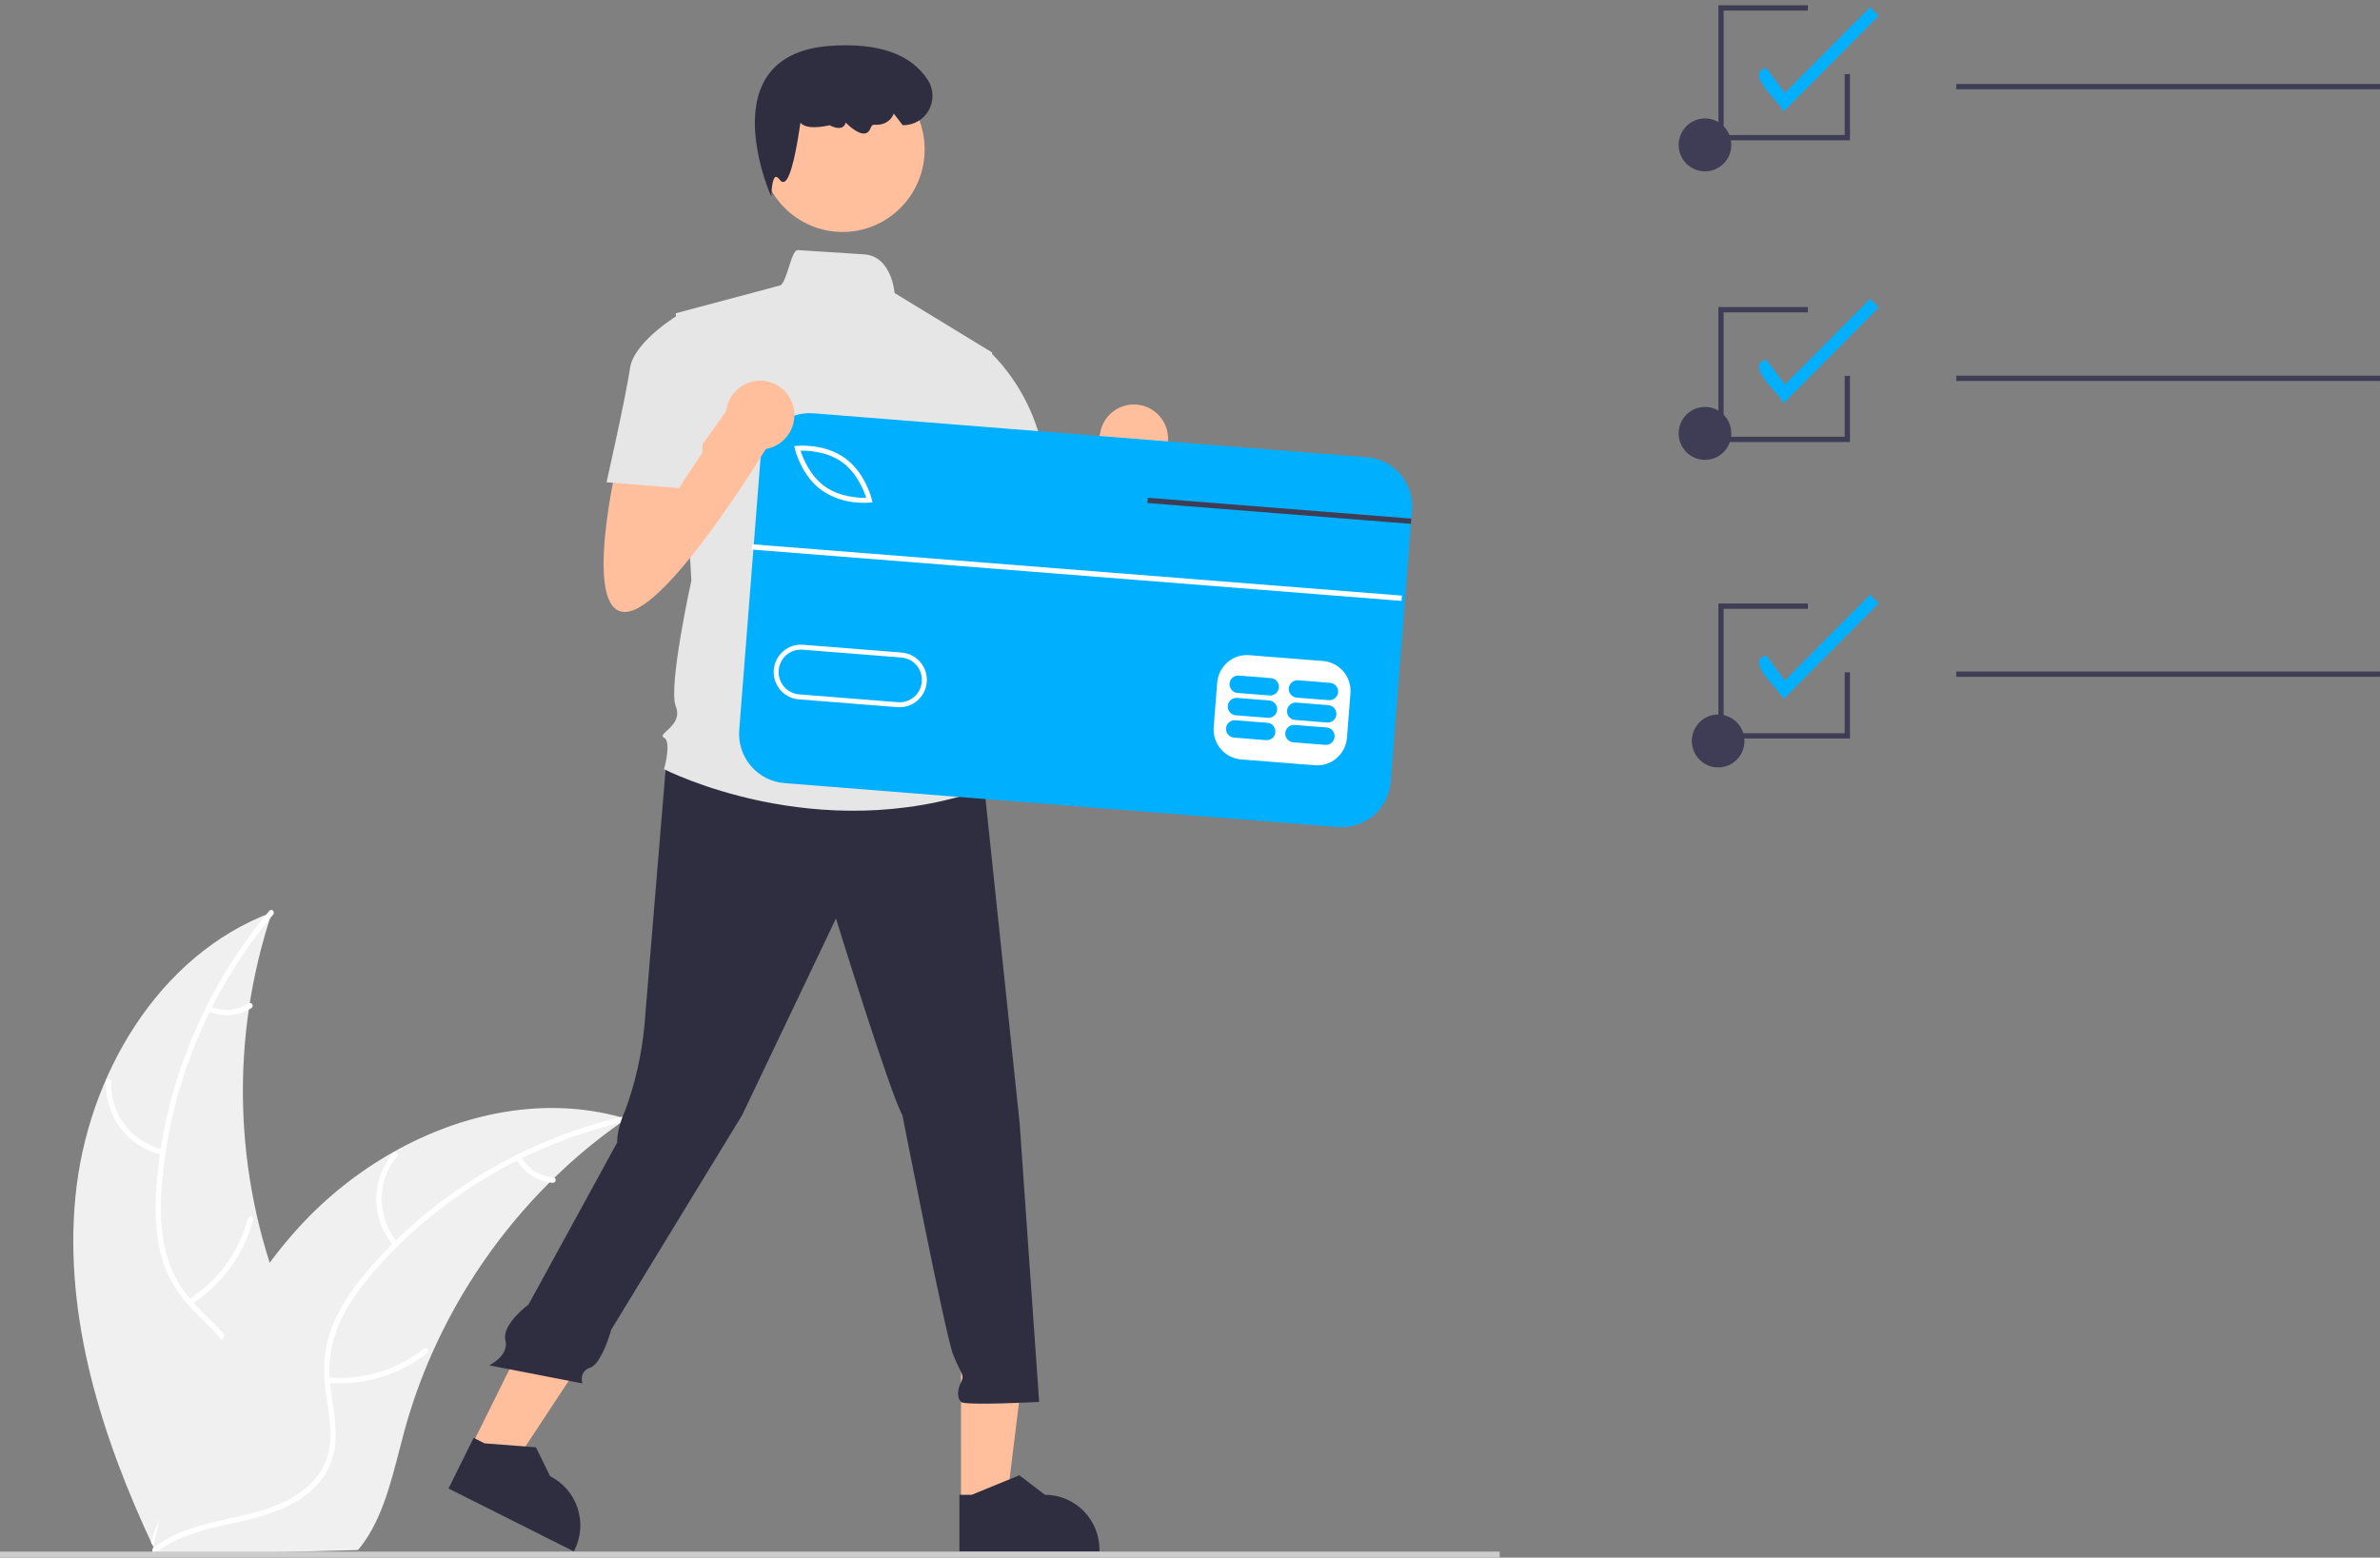
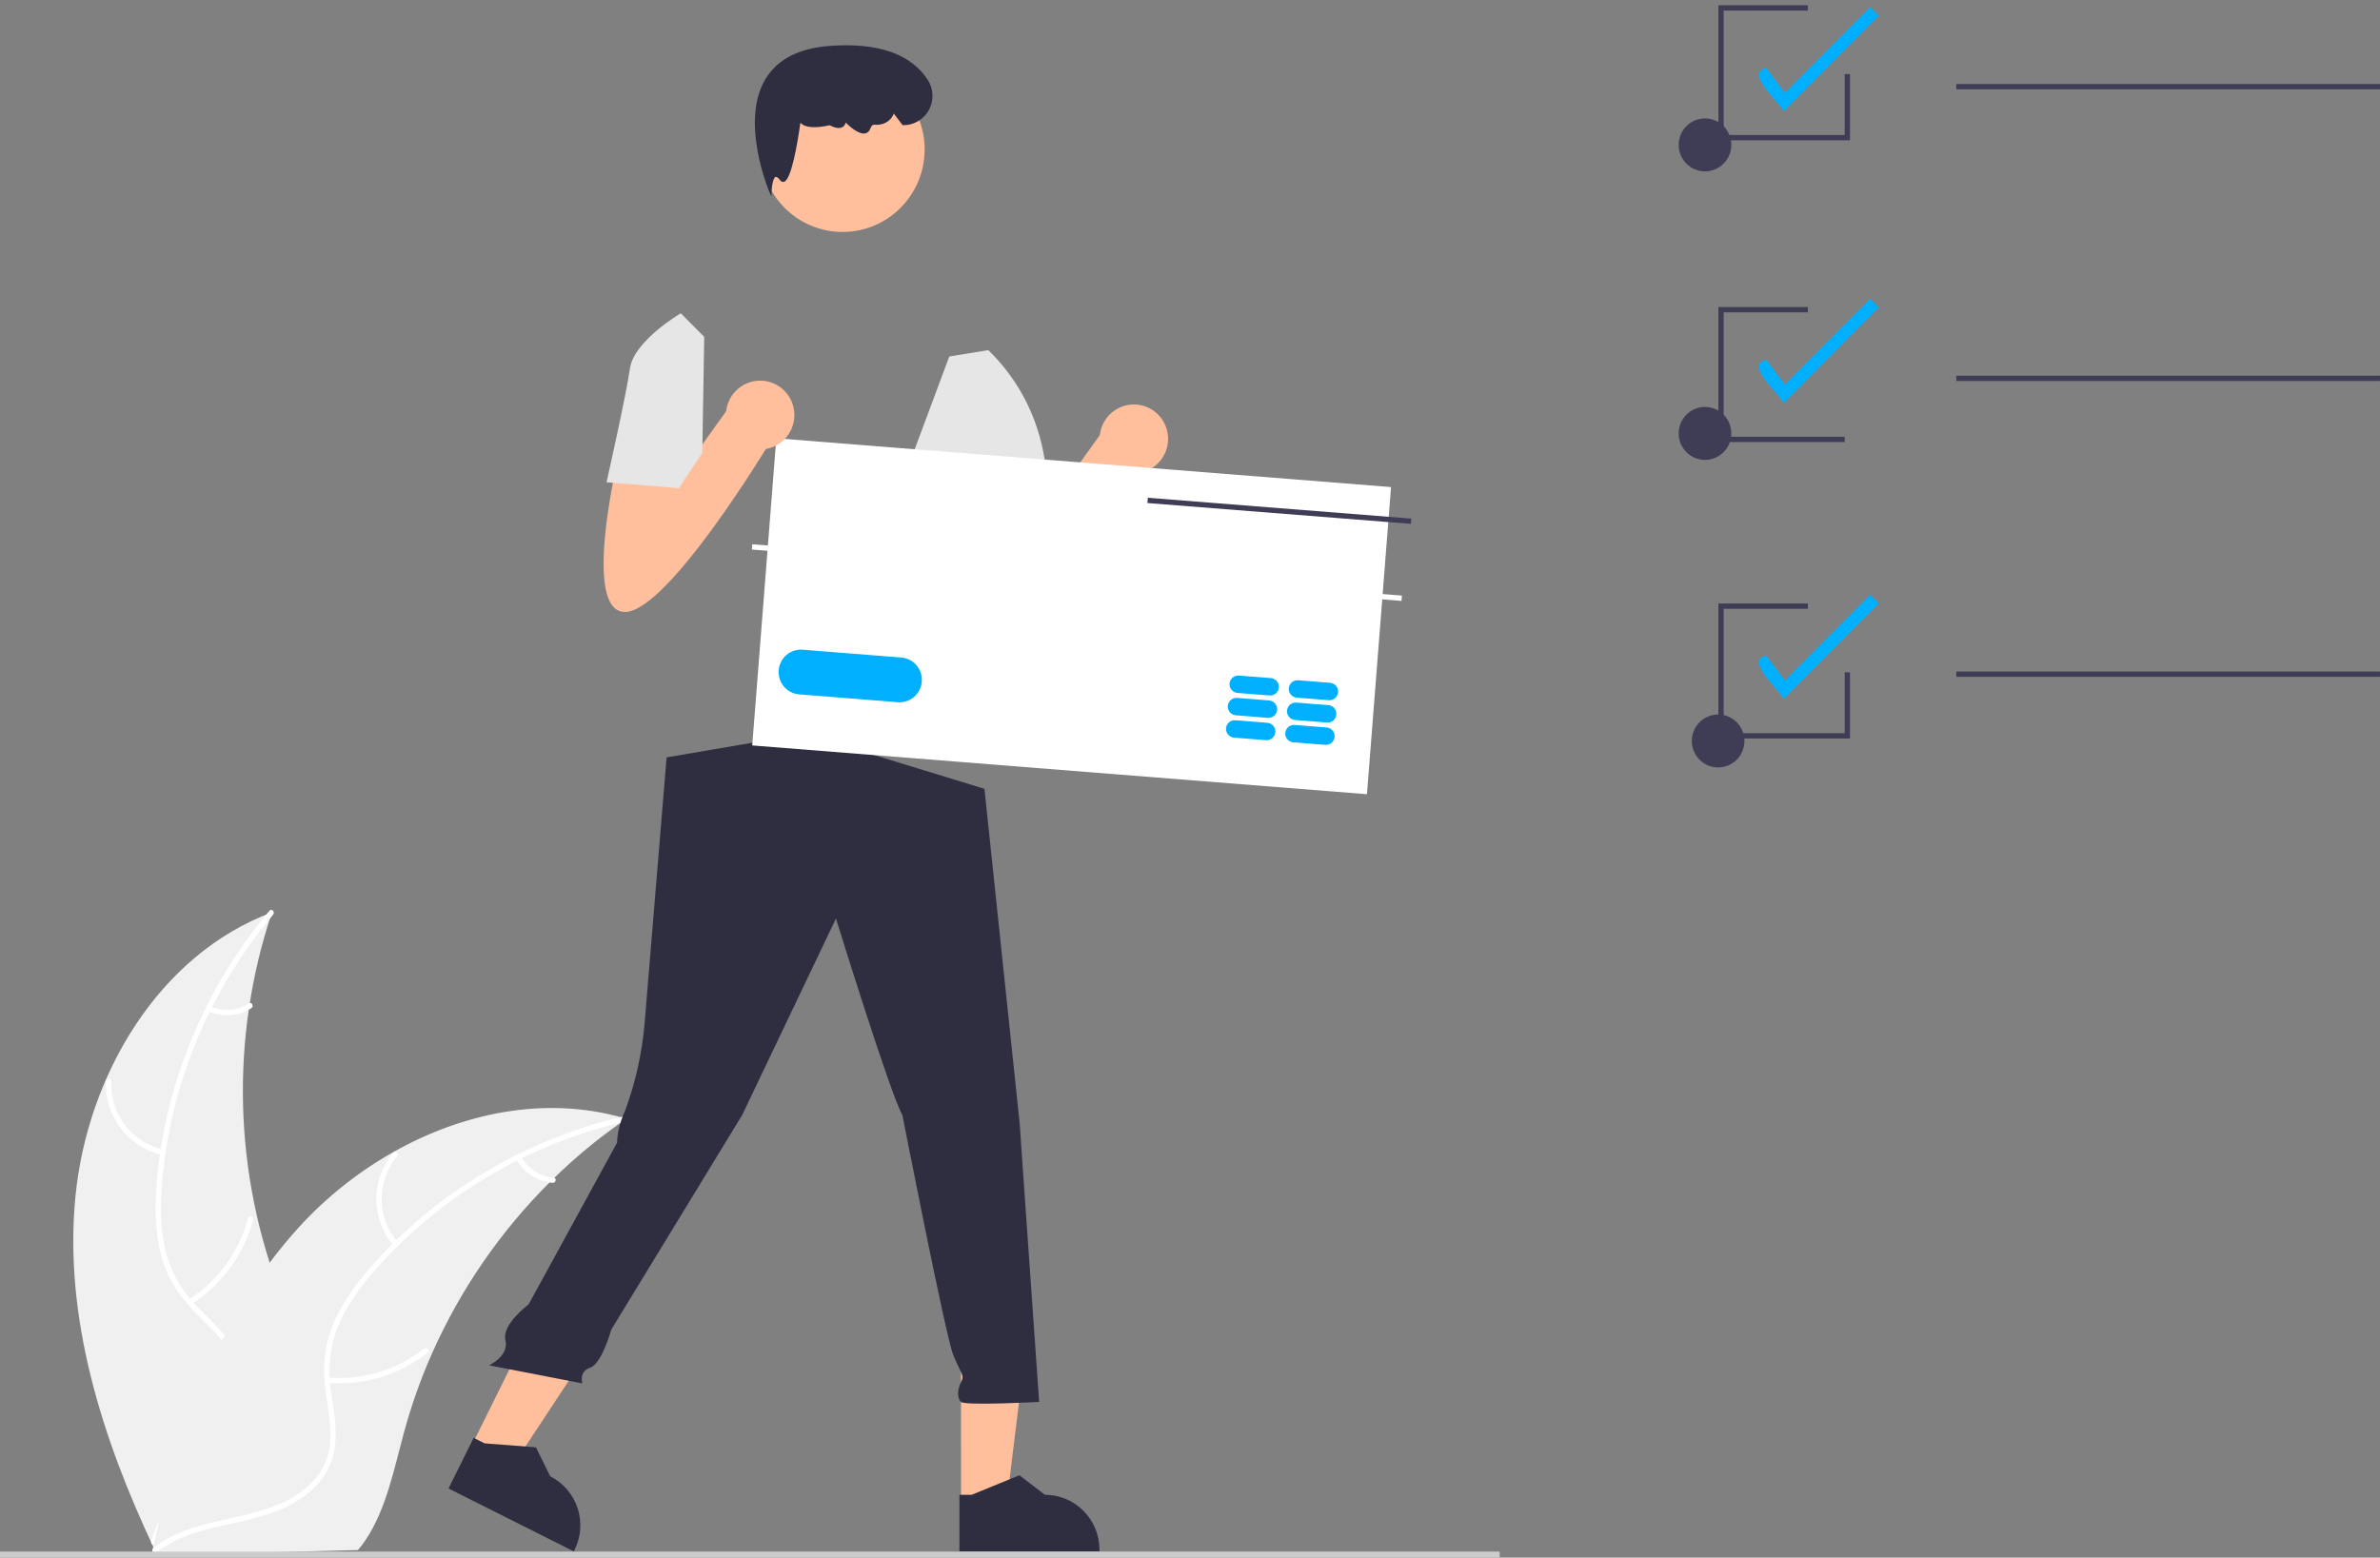
<svg xmlns="http://www.w3.org/2000/svg" width="443" height="290" viewBox="0 0 443 290" fill="none">
  <rect x="0" y="0" width="443" height="290" fill="#808080" stroke="none" />
  <g clip-path="url(#clip0_225_1724)">
    <path d="M14.039 222.791C16.234 200.245 29.503 177.74 50.616 169.868C42.814 193.219 43.474 218.594 52.477 241.503C55.982 250.325 60.792 259.771 57.946 268.83C56.175 274.466 51.599 278.863 46.43 281.673C41.26 284.483 35.479 285.91 29.77 287.308L28.664 288.278C19.013 267.811 11.843 245.336 14.039 222.791Z" fill="#F0F0F0" />
    <path d="M50.84 170.287C38.919 184.443 31.417 202.522 30.105 221.056C29.821 225.063 29.88 229.153 30.851 233.07C31.826 236.88 33.797 240.358 36.56 243.143C39.085 245.792 41.972 248.207 43.813 251.427C45.753 254.82 45.925 258.73 44.753 262.42C43.319 266.934 40.358 270.661 37.336 274.204C33.981 278.138 30.434 282.171 29.098 287.305C28.936 287.927 27.986 287.638 28.147 287.017C30.473 278.084 38.896 272.825 42.768 264.733C44.575 260.957 45.261 256.611 43.375 252.725C41.726 249.326 38.751 246.833 36.171 244.174C33.463 241.381 31.362 238.295 30.224 234.533C29.059 230.686 28.841 226.59 29.021 222.593C29.498 213.533 31.387 204.605 34.621 196.135C38.258 186.448 43.514 177.459 50.164 169.556C50.576 169.067 51.249 169.801 50.84 170.287Z" fill="white" />
    <path d="M30.214 215.009C27.129 214.341 24.381 212.591 22.46 210.072C20.539 207.553 19.57 204.43 19.727 201.259C19.735 201.13 19.792 201.008 19.887 200.921C19.982 200.833 20.106 200.786 20.235 200.789C20.364 200.792 20.486 200.845 20.577 200.937C20.667 201.029 20.718 201.153 20.72 201.283C20.568 204.235 21.471 207.145 23.264 209.487C25.058 211.828 27.624 213.448 30.5 214.053C31.125 214.186 30.835 215.141 30.214 215.009Z" fill="white" />
    <path d="M35.106 241.97C40.556 238.499 44.506 233.088 46.168 226.817C46.332 226.196 47.282 226.485 47.118 227.105C45.377 233.628 41.255 239.25 35.575 242.85C35.034 243.192 34.568 242.311 35.106 241.97Z" fill="white" />
    <path d="M39.202 187.37C40.342 187.879 41.59 188.095 42.833 187.999C44.077 187.902 45.277 187.497 46.327 186.819C46.864 186.469 47.329 187.351 46.796 187.698C45.633 188.442 44.307 188.889 42.933 188.998C41.56 189.107 40.18 188.877 38.916 188.326C38.792 188.284 38.689 188.197 38.627 188.081C38.566 187.966 38.55 187.831 38.584 187.704C38.622 187.578 38.709 187.472 38.825 187.409C38.94 187.347 39.076 187.333 39.202 187.37Z" fill="white" />
    <path d="M116.591 208.303C116.262 208.531 115.933 208.759 115.604 208.995C111.194 212.081 107.041 215.522 103.186 219.284C102.883 219.571 102.581 219.865 102.287 220.159C93.094 229.324 85.672 240.125 80.399 252.015C78.305 256.748 76.572 261.635 75.214 266.633C73.34 273.535 71.854 281.169 67.939 286.877C67.537 287.477 67.098 288.052 66.626 288.597L29.928 289.56C29.844 289.52 29.759 289.489 29.674 289.449L28.211 289.554C28.263 289.292 28.323 289.02 28.375 288.758C28.404 288.605 28.442 288.453 28.472 288.3C28.494 288.198 28.517 288.097 28.531 288.003C28.538 287.97 28.546 287.936 28.554 287.91C28.568 287.817 28.591 287.732 28.606 287.648C28.935 286.13 29.276 284.612 29.627 283.094C29.627 283.086 29.627 283.086 29.635 283.077C32.343 271.517 36.035 260.082 41.334 249.575C41.494 249.259 41.653 248.935 41.829 248.618C44.244 243.895 47.038 239.379 50.184 235.114C51.914 232.785 53.761 230.545 55.716 228.403C60.779 222.878 66.674 218.189 73.185 214.508C86.166 207.171 101.334 204.093 115.511 207.995C115.874 208.095 116.228 208.195 116.591 208.303Z" fill="#F0F0F0" />
    <path d="M116.519 208.775C98.53 212.856 81.72 222.747 69.582 236.751C66.957 239.778 64.557 243.079 62.988 246.795C61.486 250.428 60.979 254.399 61.519 258.296C61.95 261.94 62.81 265.617 62.353 269.303C61.871 273.188 59.669 276.414 56.525 278.65C52.678 281.386 48.083 282.568 43.55 283.566C38.517 284.675 33.272 285.747 29.133 289.036C28.631 289.435 28.046 288.629 28.547 288.231C35.748 282.507 45.621 283.41 53.555 279.295C57.257 277.374 60.407 274.32 61.226 270.075C61.943 266.362 61.059 262.569 60.591 258.884C60.1 255.014 60.27 251.276 61.611 247.583C62.984 243.806 65.261 240.403 67.797 237.322C73.599 230.376 80.451 224.392 88.101 219.588C96.801 214.057 106.378 210.064 116.417 207.781C117.039 207.64 117.136 208.634 116.519 208.775Z" fill="white" />
    <path d="M73.288 231.989C71.225 229.587 70.078 226.525 70.051 223.351C70.025 220.176 71.121 217.095 73.144 214.658C73.555 214.167 74.333 214.786 73.922 215.279C72.034 217.544 71.013 220.414 71.044 223.37C71.075 226.326 72.154 229.174 74.089 231.4C74.509 231.884 73.705 232.471 73.288 231.989Z" fill="white" />
    <path d="M61.06 256.478C67.489 257.008 73.88 255.08 78.96 251.08C79.462 250.683 80.048 251.489 79.546 251.885C74.252 256.038 67.597 258.031 60.908 257.464C60.27 257.41 60.426 256.424 61.06 256.478Z" fill="white" />
    <path d="M97.004 215.364C97.609 216.461 98.476 217.39 99.527 218.066C100.577 218.742 101.778 219.146 103.022 219.24C103.66 219.286 103.504 220.272 102.87 220.226C101.497 220.116 100.171 219.669 99.009 218.924C97.846 218.18 96.883 217.16 96.203 215.954C96.129 215.846 96.099 215.714 96.119 215.584C96.139 215.454 96.207 215.337 96.31 215.257C96.416 215.179 96.549 215.147 96.679 215.167C96.809 215.187 96.925 215.258 97.004 215.364Z" fill="white" />
    <path d="M331.973 20.765C331.425 19.138 324.554 13.605 328.765 12.675L332.217 17.307L348.092 1.336L349.688 2.942L331.973 20.765Z" fill="#00B0FF" />
    <path d="M331.973 75.073C331.425 73.445 324.554 67.912 328.765 66.982L332.217 71.614L348.092 55.643L349.688 57.249L331.973 75.073Z" fill="#00B0FF" />
    <path d="M331.973 130.156C331.425 128.528 324.554 122.995 328.765 122.065L332.217 126.697L348.092 110.726L349.688 112.332L331.973 130.156Z" fill="#00B0FF" />
    <path d="M317.356 85.623C320.061 85.623 322.254 83.416 322.254 80.694C322.254 77.973 320.061 75.766 317.356 75.766C314.65 75.766 312.457 77.973 312.457 80.694C312.457 83.416 314.65 85.623 317.356 85.623Z" fill="#3F3D56" />
    <path d="M317.356 31.904C320.061 31.904 322.254 29.698 322.254 26.976C322.254 24.254 320.061 22.047 317.356 22.047C314.65 22.047 312.457 24.254 312.457 26.976C312.457 29.698 314.65 31.904 317.356 31.904Z" fill="#3F3D56" />
    <path d="M442.998 15.64H364.133V16.626H442.998V15.64Z" fill="#3F3D56" />
    <path d="M319.805 142.887C322.51 142.887 324.703 140.68 324.703 137.959C324.703 135.237 322.51 133.03 319.805 133.03C317.099 133.03 314.906 135.237 314.906 137.959C314.906 140.68 317.099 142.887 319.805 142.887Z" fill="#3F3D56" />
    <path d="M442.998 69.947H364.133V70.933H442.998V69.947Z" fill="#3F3D56" />
    <path d="M442.998 125.03H364.133V126.016H442.998V125.03Z" fill="#3F3D56" />
    <path d="M344.344 137.499H319.852V112.365H336.506V113.35H320.831V136.514H343.364V125.178H344.344V137.499Z" fill="#3F3D56" />
-     <path d="M344.344 82.302H319.852V57.167H336.506V58.153H320.831V81.316H343.364V69.981H344.344V82.302Z" fill="#3F3D56" />
+     <path d="M344.344 82.302H319.852V57.167H336.506V58.153H320.831V81.316H343.364V69.981V82.302Z" fill="#3F3D56" />
    <path d="M344.344 26.119H319.852V0.984H336.506V1.97H320.831V25.133H343.364V13.798H344.344V26.119Z" fill="#3F3D56" />
    <path d="M184.432 90.567C184.432 90.567 177.886 118.373 185.887 118.373C193.887 118.373 212.797 86.909 212.797 86.909L206.251 78.859L194.502 95.271L193.887 86.909L184.432 90.567Z" fill="#FFBF9D" />
    <path d="M211.052 88.117C214.569 88.117 217.42 85.249 217.42 81.71C217.42 78.172 214.569 75.304 211.052 75.304C207.535 75.304 204.684 78.172 204.684 81.71C204.684 85.249 207.535 88.117 211.052 88.117Z" fill="#FFBF9D" />
    <path d="M178.881 279.951L187.357 279.951L191.39 247.056L178.879 247.057L178.881 279.951Z" fill="#FFBF9D" />
    <path d="M178.582 288.848L204.649 288.847V288.515C204.648 285.808 203.579 283.212 201.677 281.298C199.774 279.384 197.194 278.308 194.503 278.308H194.502L189.741 274.674L180.857 278.309L178.582 278.309L178.582 288.848Z" fill="#2F2E41" />
    <path d="M87.703 269.312L95.287 273.12L113.496 245.499L102.302 239.878L87.703 269.312Z" fill="#FFBF9D" />
    <path d="M83.484 277.137L106.808 288.848L106.955 288.551C108.156 286.129 108.352 283.325 107.499 280.758C106.647 278.19 104.815 276.069 102.408 274.86L102.407 274.859L99.76 269.468L90.198 268.729L88.162 267.707L83.484 277.137Z" fill="#2F2E41" />
    <path d="M279.14 288.88H0V289.984H279.14V288.88Z" fill="#CCCCCC" />
    <path d="M124.078 141.012C124.078 141.012 120.691 181.99 119.964 190.771C119.465 196.275 118.242 201.689 116.327 206.869C116.327 206.869 114.873 209.796 114.873 212.723L98.387 242.867C98.387 242.867 93.349 246.592 94.076 249.519C94.804 252.446 91.039 254.202 91.039 254.202L108.4 257.569C108.4 257.569 107.673 255.373 109.855 254.642C112.037 253.91 113.773 247.563 113.773 247.563L138.147 207.601L155.602 171.014C155.602 171.014 165.784 203.942 167.966 207.601C167.966 207.601 175.967 248.579 177.421 252.238C178.876 255.896 179.603 255.896 178.876 257.36C178.149 258.823 178.149 260.287 178.876 261.018C179.603 261.75 193.422 261.018 193.422 261.018L189.786 209.065L183.24 146.866L149.783 136.622L124.078 141.012Z" fill="#2F2E41" />
    <path d="M156.832 43.186C165.267 43.186 172.106 36.306 172.106 27.82C172.106 19.333 165.267 12.453 156.832 12.453C148.397 12.453 141.559 19.333 141.559 27.82C141.559 36.306 148.397 43.186 156.832 43.186Z" fill="#FFBF9D" />
-     <path d="M184.694 65.643L166.512 54.56C166.512 54.56 166.008 47.678 160.828 47.354C158.227 47.191 154.324 46.943 148.467 46.563C147.229 46.482 146.393 53.296 144.975 53.203L125.782 58.326L128.691 108.084C128.691 108.084 124.328 127.841 125.782 131.5C127.237 135.159 122.146 136.622 123.6 137.354C125.055 138.086 123.6 143.208 123.6 143.208C123.6 143.208 151.965 157.843 183.24 146.867L180.33 137.354C180.726 136.11 180.801 134.786 180.546 133.505C180.292 132.225 179.717 131.031 178.876 130.036C178.876 130.036 181.785 125.646 178.149 121.987C178.149 121.987 179.603 115.402 175.967 112.475L175.239 102.23L177.421 97.108L184.694 65.643Z" fill="#E6E6E6" />
    <path d="M143.582 36.599L143.155 35.601C143.1 35.472 137.698 22.625 142.486 14.701C144.702 11.032 148.732 8.961 154.463 8.545C163.431 7.893 169.569 10.033 172.711 14.902C173.238 15.727 173.534 16.68 173.568 17.66C173.602 18.64 173.373 19.611 172.905 20.472C172.438 21.332 171.748 22.05 170.909 22.549C170.07 23.049 169.113 23.311 168.138 23.31H168.018L166.37 21.157L166.274 21.367C165.677 22.665 164.307 23.376 162.703 23.221C162.43 23.201 162.188 23.438 161.994 23.945C161.928 24.167 161.805 24.367 161.636 24.524C161.467 24.682 161.26 24.79 161.035 24.839C159.849 25.071 158.159 23.569 157.403 22.82C157.373 22.992 157.308 23.156 157.21 23.301C157.113 23.446 156.985 23.567 156.837 23.658C156.039 24.121 154.799 23.517 154.443 23.324C151.606 23.93 149.769 23.768 148.983 22.843C148.449 26.639 147.304 33.473 145.932 33.852C145.788 33.885 145.638 33.871 145.503 33.811C145.368 33.752 145.256 33.651 145.183 33.522C144.852 33.09 144.557 32.875 144.372 32.936C143.926 33.079 143.662 34.558 143.624 35.513L143.582 36.599Z" fill="#2F2E41" />
    <path d="M176.694 66.375L183.95 65.189C189.176 70.241 192.736 76.785 194.15 83.937C196.332 95.645 197.059 97.84 197.059 97.84L179.603 102.23L170.148 83.937L176.694 66.375Z" fill="#E6E6E6" />
    <path d="M144.499 81.603L140.016 138.789L254.437 147.869L258.92 90.684L144.499 81.603Z" fill="white" />
-     <path d="M156.725 86.034C153.925 84.022 150.37 83.876 149.012 83.905C149.426 85.207 150.714 88.544 153.514 90.556C156.321 92.573 159.871 92.714 161.227 92.686C160.813 91.385 159.526 88.047 156.725 86.034Z" fill="#00B0FF" />
    <path d="M167.771 122.422L149.399 120.964C148.856 120.921 148.31 120.986 147.792 121.155C147.274 121.324 146.794 121.595 146.38 121.95C145.966 122.306 145.625 122.74 145.378 123.228C145.131 123.717 144.981 124.249 144.939 124.795C144.896 125.341 144.96 125.891 145.129 126.412C145.297 126.933 145.565 127.415 145.919 127.832C146.272 128.249 146.704 128.591 147.189 128.84C147.674 129.089 148.204 129.239 148.746 129.282L167.119 130.74C168.216 130.827 169.301 130.473 170.138 129.754C170.974 129.036 171.493 128.012 171.579 126.909C171.666 125.806 171.313 124.714 170.599 123.872C169.885 123.031 168.868 122.509 167.771 122.422Z" fill="#00B0FF" />
-     <path d="M254.408 85.126L151.398 76.95C150.2 76.855 148.995 76.998 147.852 77.372C146.709 77.746 145.65 78.342 144.736 79.127C143.822 79.913 143.071 80.871 142.526 81.949C141.98 83.026 141.651 84.201 141.556 85.406L137.595 135.898C137.404 138.333 138.183 140.744 139.759 142.602C141.336 144.46 143.581 145.612 146.001 145.804L249.011 153.98C250.21 154.075 251.415 153.932 252.558 153.558C253.701 153.185 254.759 152.588 255.673 151.803C256.587 151.018 257.338 150.059 257.884 148.981C258.43 147.904 258.759 146.729 258.853 145.524L262.618 97.534L262.694 96.553L262.814 95.028C262.908 93.822 262.766 92.61 262.394 91.46C262.023 90.31 261.43 89.245 260.649 88.325C259.869 87.406 258.916 86.65 257.845 86.101C256.774 85.552 255.607 85.221 254.408 85.126ZM251.367 129.056L250.714 137.374C250.595 138.843 249.902 140.205 248.787 141.162C247.673 142.119 246.227 142.593 244.766 142.48L230.985 141.388C229.525 141.268 228.171 140.571 227.22 139.45C226.269 138.328 225.798 136.874 225.91 135.404L226.563 127.086C226.683 125.617 227.375 124.255 228.49 123.299C229.604 122.342 231.049 121.868 232.51 121.98L246.287 123.073C247.747 123.194 249.1 123.891 250.052 125.011C251.004 126.132 251.476 127.586 251.367 129.056ZM144.024 124.718C144.131 123.372 144.765 122.124 145.785 121.247C146.806 120.37 148.131 119.937 149.469 120.041L167.841 121.5C168.504 121.552 169.151 121.734 169.745 122.038C170.338 122.341 170.867 122.759 171.3 123.268C171.732 123.776 172.061 124.366 172.268 125.003C172.474 125.639 172.553 126.311 172.502 126.978C172.45 127.646 172.268 128.297 171.966 128.894C171.664 129.491 171.248 130.022 170.742 130.457C170.236 130.892 169.65 131.223 169.017 131.43C168.384 131.637 167.716 131.716 167.053 131.663L167.043 131.666L148.671 130.207C148.008 130.154 147.361 129.97 146.768 129.666C146.175 129.361 145.648 128.942 145.216 128.432C144.785 127.922 144.457 127.332 144.253 126.695C144.048 126.058 143.971 125.386 144.024 124.718ZM147.957 83.576L147.832 83.059L148.36 83.01C148.567 82.988 153.454 82.546 157.258 85.28C161.063 88.014 162.229 92.811 162.28 93.012L162.401 93.53L161.874 93.584C161.125 93.64 160.373 93.635 159.626 93.569C157.247 93.429 154.95 92.648 152.974 91.309C149.17 88.575 148.003 83.778 147.957 83.576Z" fill="#00B0FF" />
    <path d="M235.911 134.572L229.94 134.099C229.514 134.066 229.092 134.204 228.768 134.483C228.443 134.763 228.242 135.16 228.208 135.589C228.175 136.017 228.311 136.441 228.588 136.769C228.865 137.096 229.26 137.299 229.686 137.333L235.657 137.807C236.083 137.84 236.505 137.702 236.829 137.423C237.154 137.143 237.355 136.746 237.389 136.317C237.422 135.889 237.286 135.464 237.009 135.137C236.731 134.81 236.337 134.607 235.911 134.572Z" fill="#00B0FF" />
    <path d="M246.937 135.447L240.966 134.973C240.54 134.941 240.119 135.079 239.794 135.359C239.47 135.638 239.269 136.035 239.235 136.464C239.202 136.892 239.338 137.316 239.615 137.643C239.892 137.97 240.287 138.173 240.712 138.208L246.683 138.682C247.109 138.715 247.53 138.576 247.855 138.297C248.179 138.018 248.38 137.62 248.414 137.192C248.447 136.764 248.311 136.34 248.034 136.013C247.757 135.685 247.363 135.482 246.937 135.447Z" fill="#00B0FF" />
    <path d="M236.238 130.413L230.267 129.939C229.841 129.907 229.42 130.045 229.095 130.324C228.771 130.604 228.57 131.001 228.536 131.429C228.503 131.858 228.639 132.282 228.916 132.609C229.193 132.936 229.587 133.139 230.013 133.174L235.984 133.648C236.41 133.681 236.832 133.543 237.156 133.263C237.481 132.984 237.682 132.586 237.716 132.158C237.749 131.729 237.613 131.305 237.336 130.978C237.058 130.651 236.664 130.448 236.238 130.413Z" fill="#00B0FF" />
    <path d="M247.262 131.288L241.291 130.814C240.865 130.781 240.444 130.92 240.119 131.199C239.794 131.478 239.593 131.876 239.56 132.304C239.526 132.733 239.663 133.157 239.94 133.484C240.217 133.811 240.612 134.015 241.038 134.049L247.009 134.523C247.435 134.556 247.856 134.418 248.181 134.138C248.506 133.859 248.707 133.462 248.74 133.033C248.774 132.605 248.637 132.18 248.36 131.853C248.083 131.526 247.688 131.323 247.262 131.288Z" fill="#00B0FF" />
    <path d="M236.563 126.254L230.592 125.78C230.166 125.747 229.745 125.885 229.42 126.165C229.095 126.444 228.894 126.842 228.86 127.27C228.827 127.699 228.964 128.123 229.241 128.45C229.518 128.777 229.913 128.98 230.338 129.015L236.31 129.489C236.735 129.522 237.157 129.383 237.481 129.104C237.805 128.824 238.006 128.427 238.04 127.999C238.074 127.57 237.937 127.146 237.66 126.819C237.383 126.492 236.989 126.289 236.563 126.254Z" fill="#00B0FF" />
    <path d="M247.589 127.129L241.618 126.655C241.193 126.622 240.771 126.761 240.447 127.04C240.122 127.32 239.921 127.717 239.888 128.145C239.854 128.574 239.991 128.998 240.268 129.325C240.545 129.652 240.939 129.855 241.365 129.89L247.336 130.364C247.762 130.397 248.183 130.258 248.507 129.979C248.832 129.699 249.033 129.302 249.066 128.874C249.1 128.445 248.963 128.021 248.686 127.694C248.41 127.367 248.015 127.164 247.589 127.129Z" fill="#00B0FF" />
    <path d="M140.026 101.337L139.949 102.32L260.87 111.877L260.946 110.894L140.026 101.337Z" fill="white" />
    <path d="M262.696 96.553L262.62 97.534L258.412 97.201L213.574 93.658L213.655 92.676L258.487 96.221L262.696 96.553Z" fill="#3F3D56" />
    <path d="M114.873 86.132C114.873 86.132 108.328 113.938 116.328 113.938C124.328 113.938 143.239 82.473 143.239 82.473L136.693 74.424L124.944 90.835L124.328 82.473L114.873 86.132Z" fill="#FFBF9D" />
    <path d="M141.493 83.682C145.01 83.682 147.861 80.813 147.861 77.275C147.861 73.737 145.01 70.868 141.493 70.868C137.976 70.868 135.125 73.737 135.125 77.275C135.125 80.813 137.976 83.682 141.493 83.682Z" fill="#FFBF9D" />
    <path d="M131.081 62.716L126.717 58.326C126.717 58.326 117.99 63.448 117.262 68.57C116.535 73.692 112.898 89.791 112.898 89.791L126.354 90.888L130.718 84.303L131.081 62.716Z" fill="#E6E6E6" />
  </g>
  <defs>
    <clipPath id="clip0_225_1724">
      <rect width="443" height="289" fill="white" transform="translate(0 0.984)" />
    </clipPath>
  </defs>
</svg>